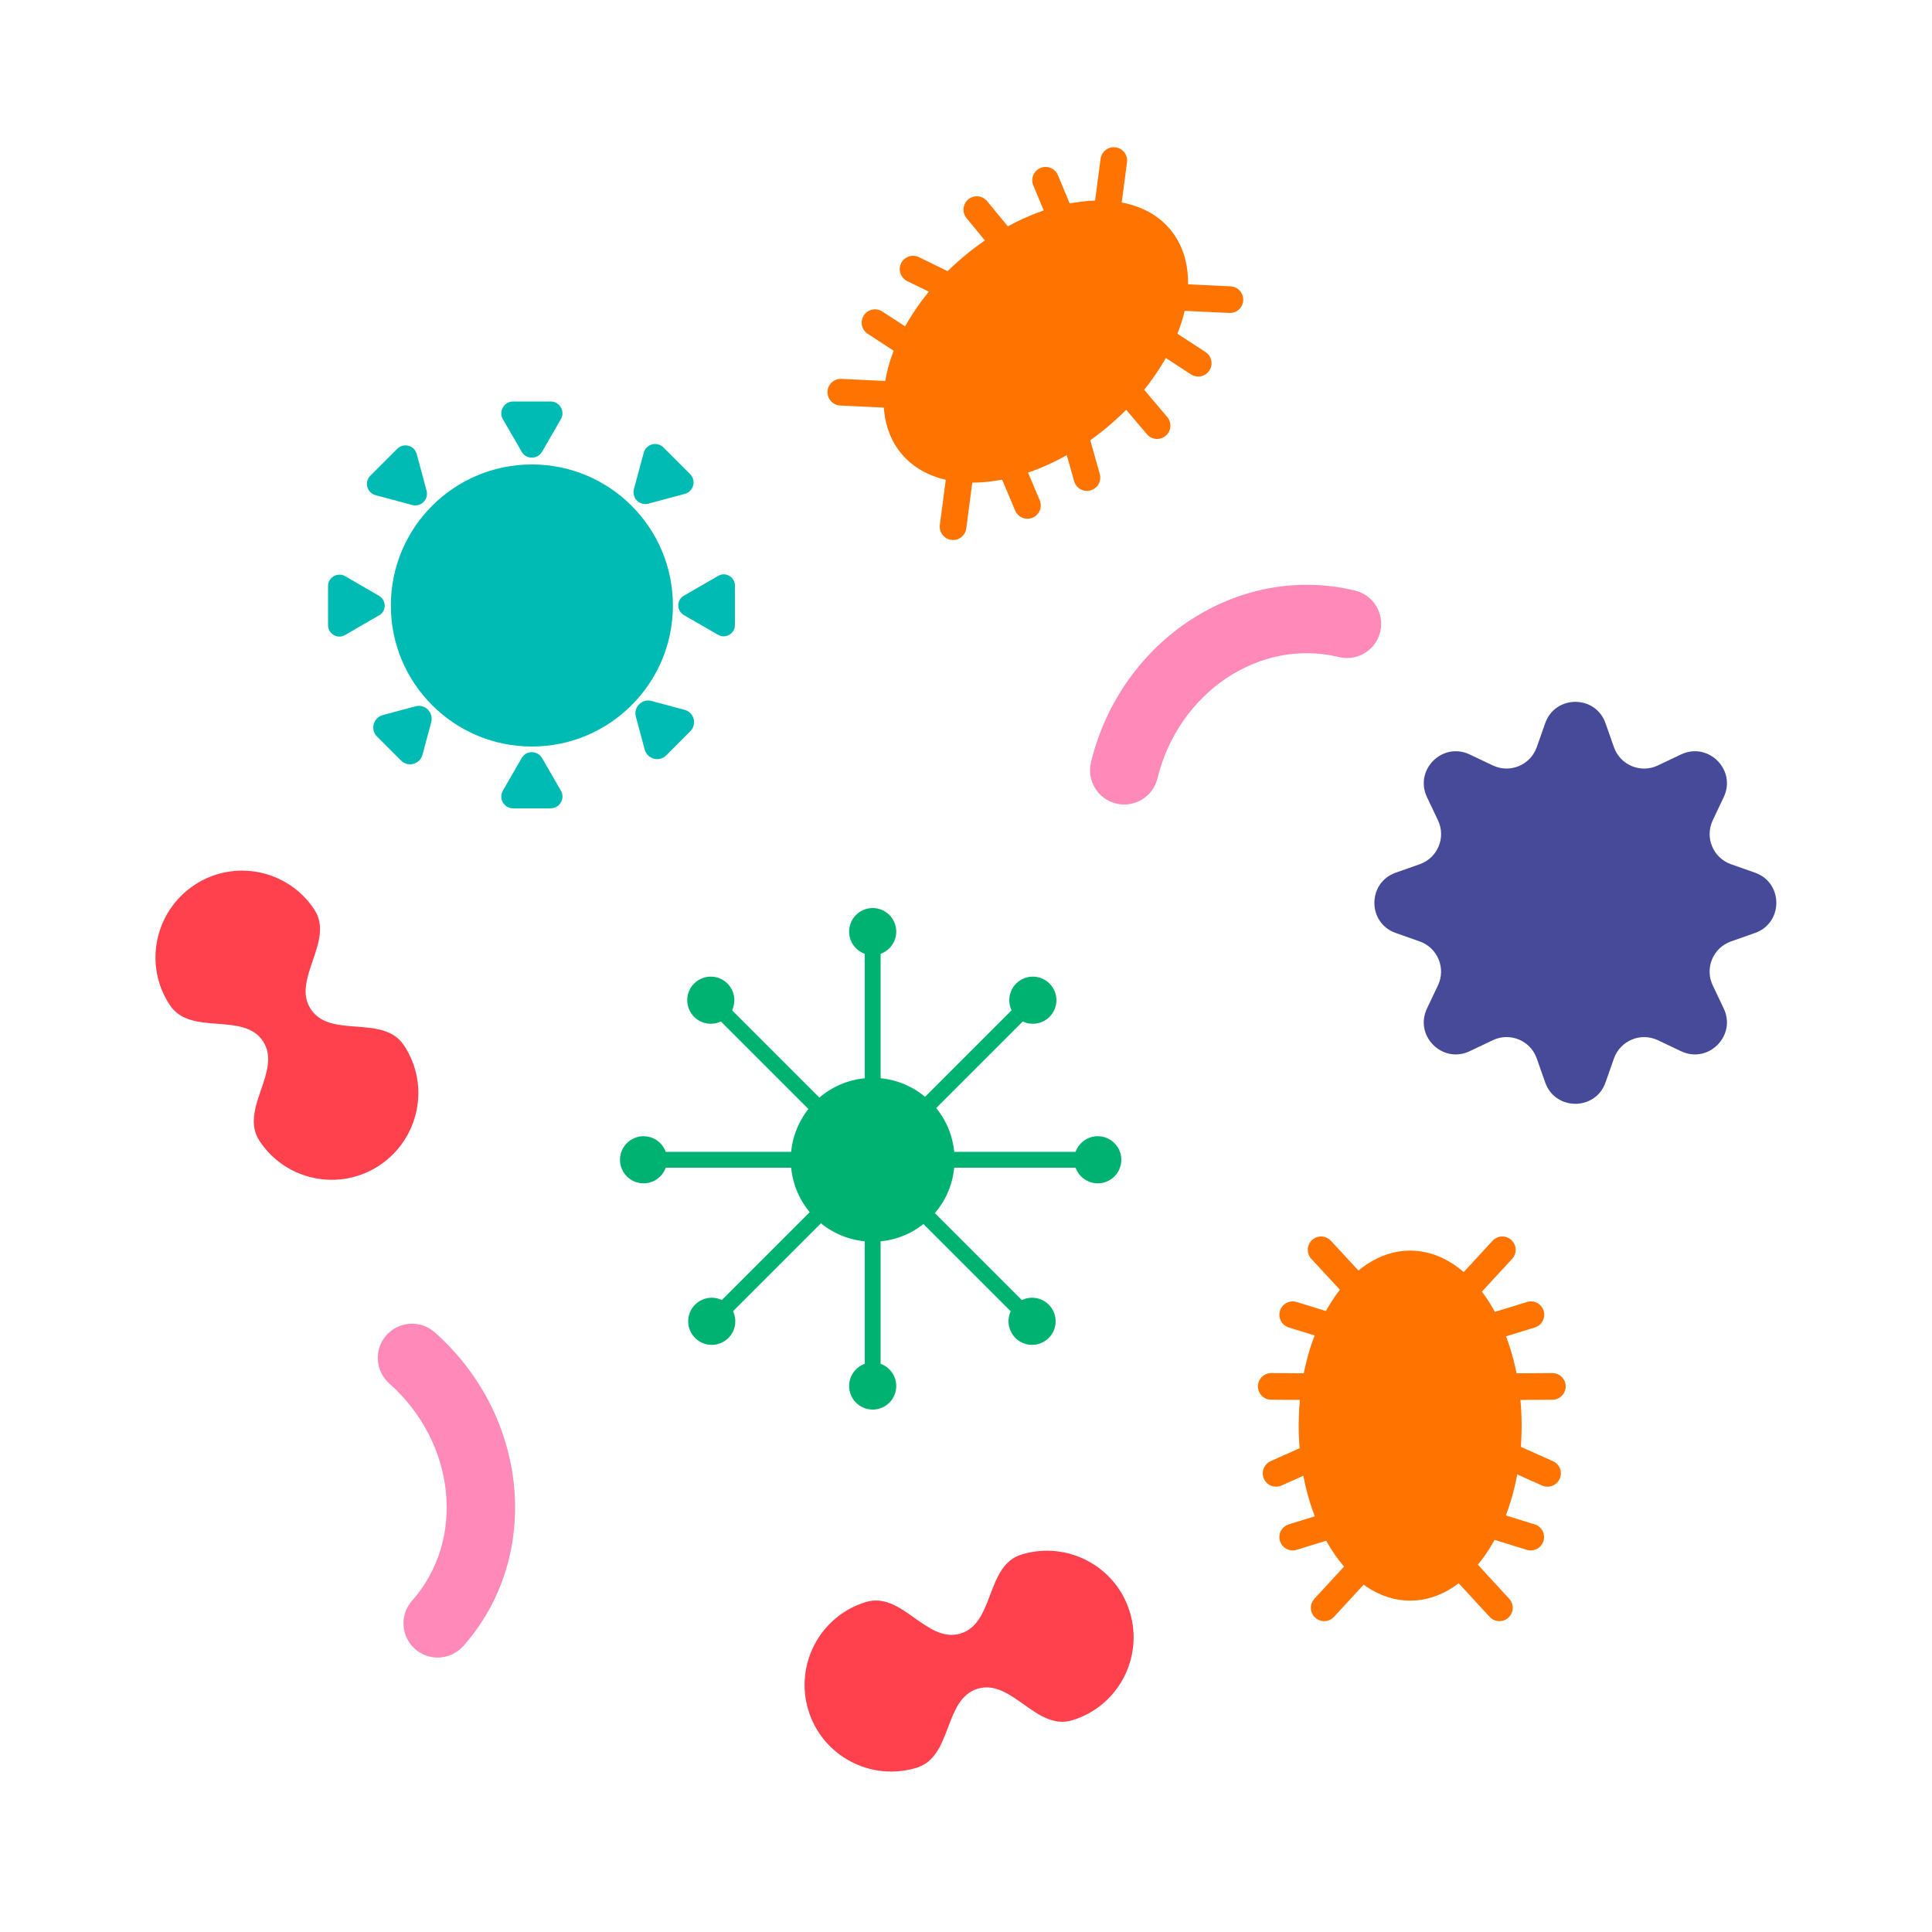
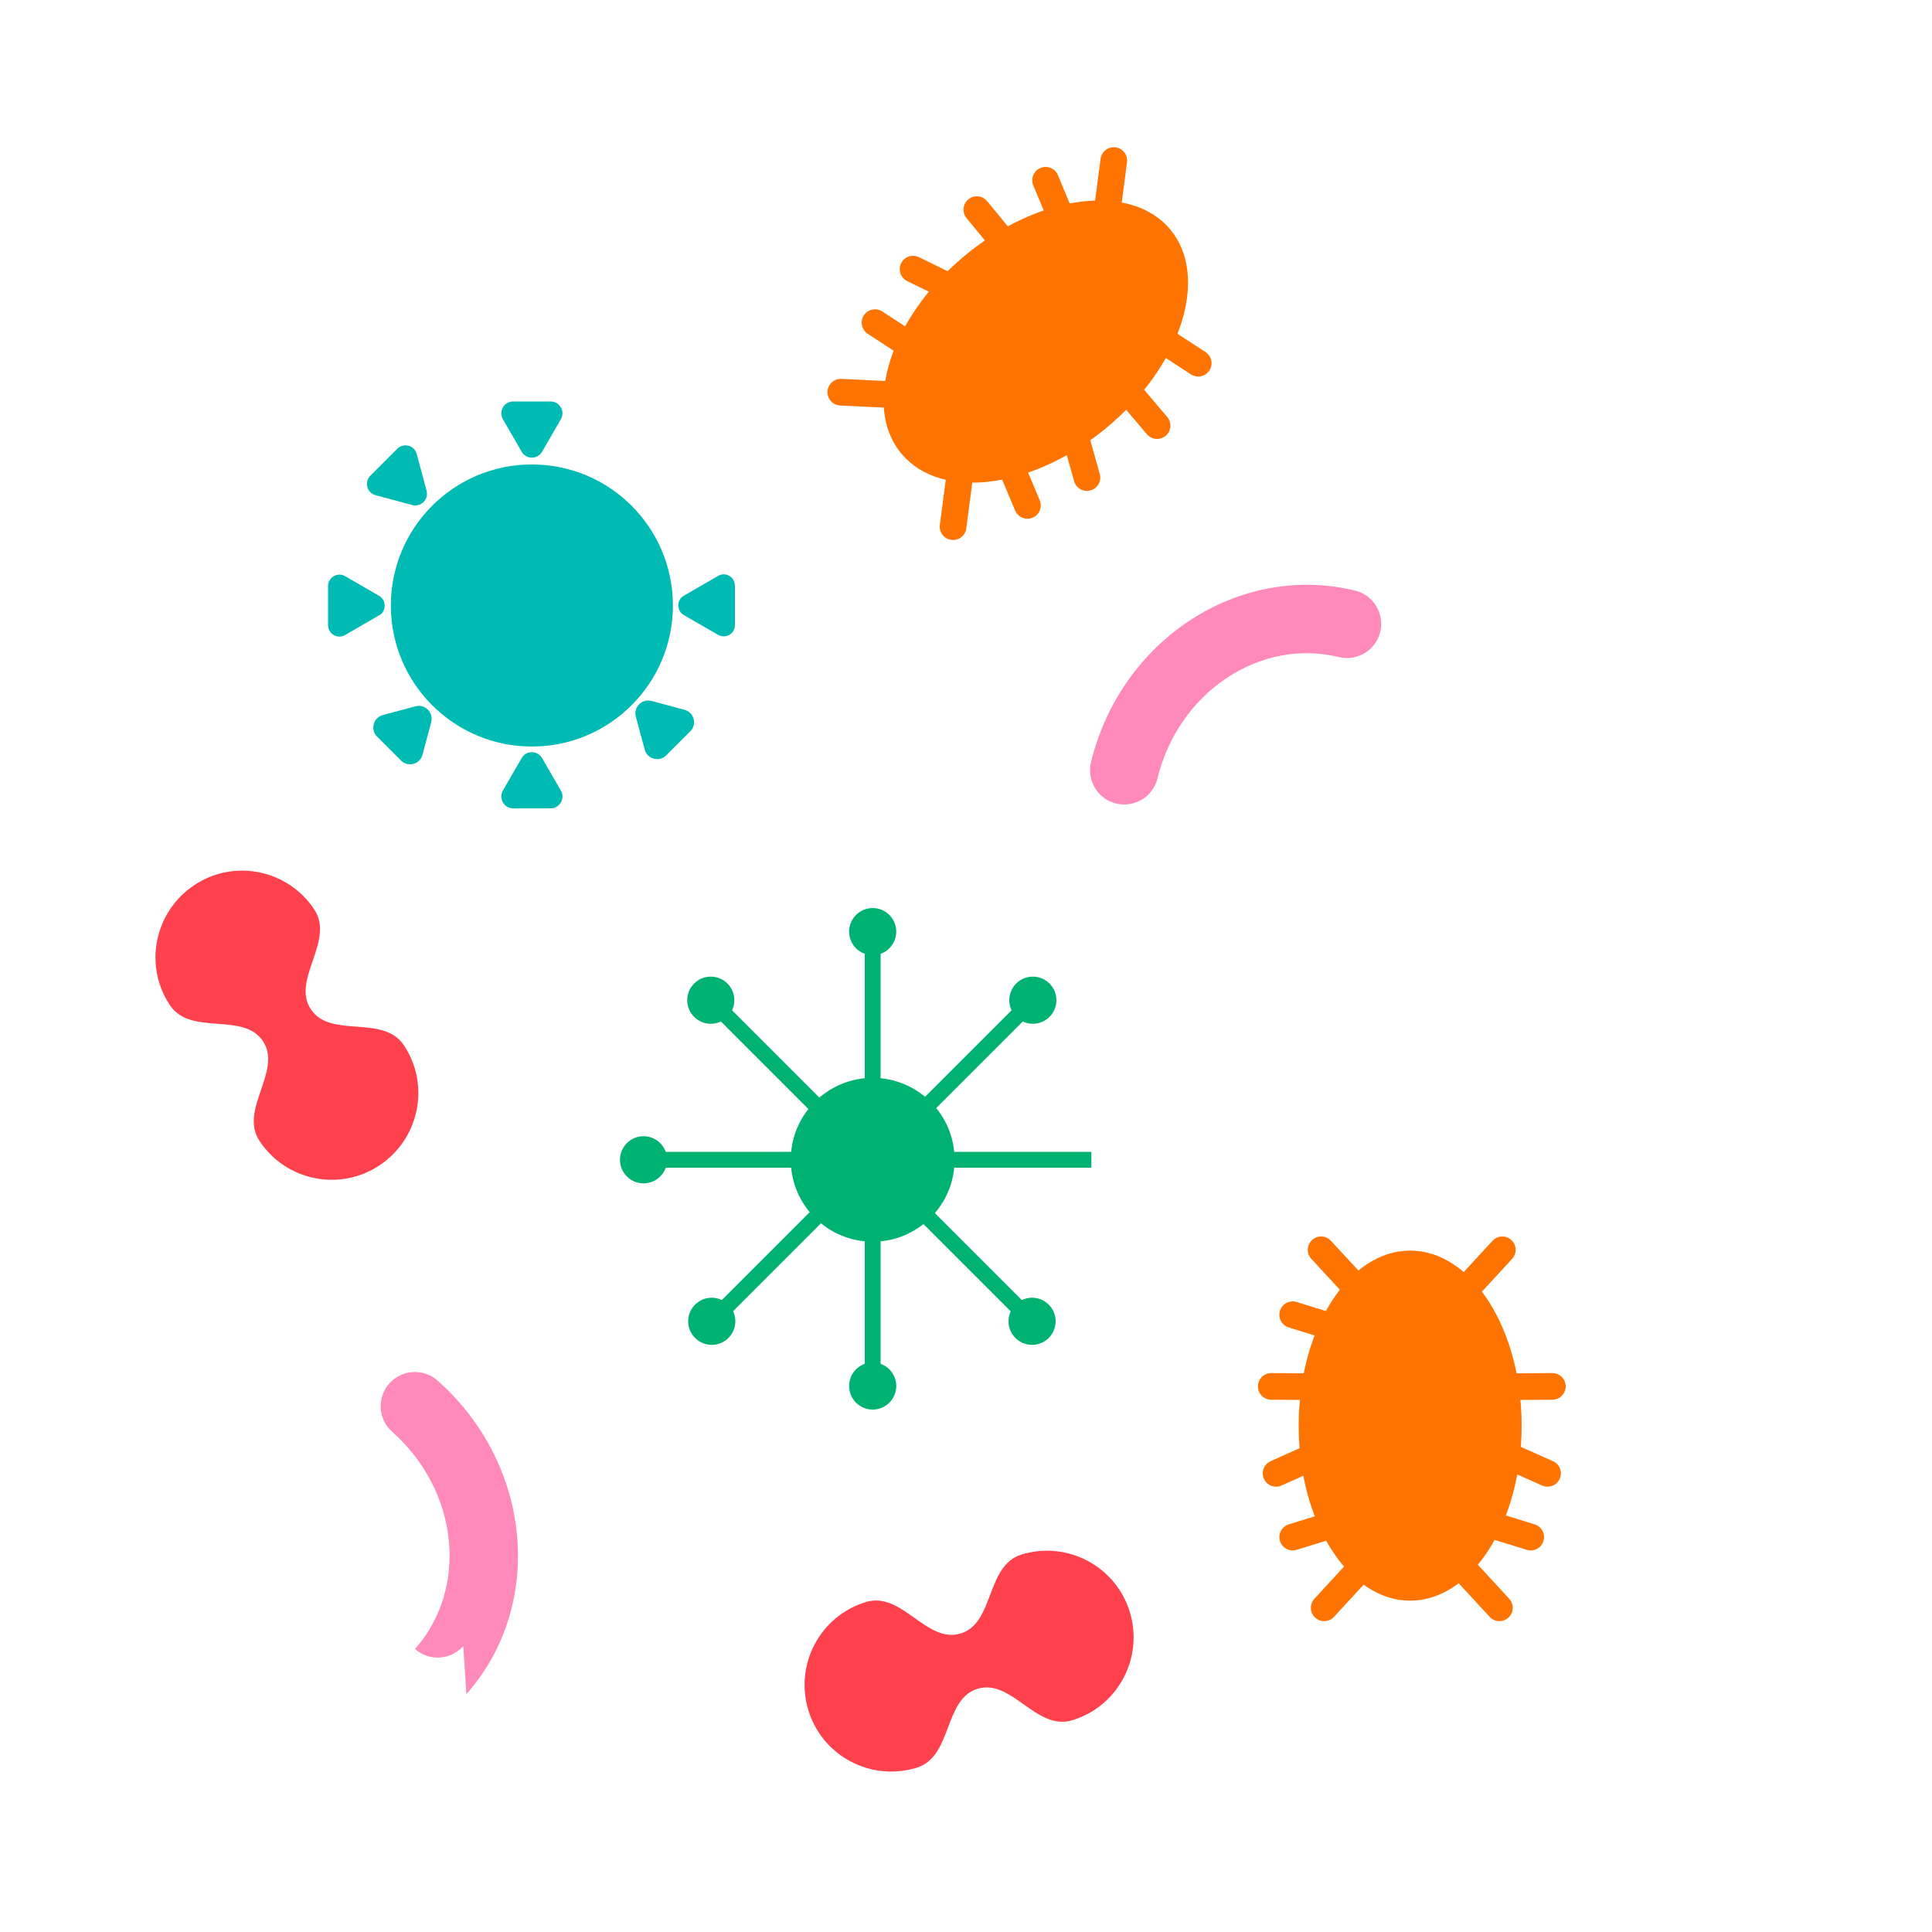
<svg xmlns="http://www.w3.org/2000/svg" id="a" width="100" height="100" viewBox="0 0 100 100">
  <circle cx="45.17" cy="60.03" r="3.83" fill="#00b272" stroke="#00b272" stroke-miterlimit="10" stroke-width=".82" />
  <line x1="45.17" y1="56.79" x2="45.17" y2="48.55" fill="#00b272" stroke="#00b272" stroke-miterlimit="10" stroke-width=".82" />
  <circle cx="45.17" cy="48.22" r=".81" fill="#00b272" stroke="#00b272" stroke-miterlimit="10" stroke-width=".82" />
  <line x1="45.17" y1="63.17" x2="45.17" y2="71.4" fill="#00b272" stroke="#00b272" stroke-miterlimit="10" stroke-width=".82" />
  <circle cx="45.17" cy="71.74" r=".81" fill="#00b272" stroke="#00b272" stroke-miterlimit="10" stroke-width=".82" />
  <line x1="41.88" y1="60.03" x2="33.64" y2="60.03" fill="#00b272" stroke="#00b272" stroke-miterlimit="10" stroke-width=".82" />
  <circle cx="33.31" cy="60.03" r=".81" fill="#00b272" stroke="#00b272" stroke-miterlimit="10" stroke-width=".82" />
  <line x1="48.26" y1="60.03" x2="56.49" y2="60.03" fill="#00b272" stroke="#00b272" stroke-miterlimit="10" stroke-width=".82" />
-   <circle cx="56.82" cy="60.03" r=".81" fill="#00b272" stroke="#00b272" stroke-miterlimit="10" stroke-width=".82" />
  <line x1="42.89" y1="62.34" x2="37.07" y2="68.16" fill="#00b272" stroke="#00b272" stroke-miterlimit="10" stroke-width=".82" />
  <circle cx="36.84" cy="68.39" r=".81" fill="#00b272" stroke="#00b272" stroke-miterlimit="10" stroke-width=".82" />
  <line x1="47.41" y1="57.82" x2="53.23" y2="52" fill="#00b272" stroke="#00b272" stroke-miterlimit="10" stroke-width=".82" />
  <circle cx="53.46" cy="51.77" r=".81" fill="#00b272" stroke="#00b272" stroke-miterlimit="10" stroke-width=".82" />
  <line x1="47.36" y1="62.34" x2="53.18" y2="68.16" fill="#00b272" stroke="#00b272" stroke-miterlimit="10" stroke-width=".82" />
  <circle cx="53.42" cy="68.39" r=".81" fill="#00b272" stroke="#00b272" stroke-miterlimit="10" stroke-width=".82" />
  <line x1="42.84" y1="57.82" x2="37.02" y2="52" fill="#00b272" stroke="#00b272" stroke-miterlimit="10" stroke-width=".82" />
  <circle cx="36.79" cy="51.77" r=".81" fill="#00b272" stroke="#00b272" stroke-miterlimit="10" stroke-width=".82" />
-   <path d="M83.1,37.43l.44,1.25c.33.93,1.39,1.36,2.27.94l1.2-.57c1.41-.67,2.88.8,2.21,2.21l-.57,1.2c-.42.89.02,1.94.94,2.27l1.25.44c1.47.52,1.47,2.6,0,3.12l-1.25.44c-.93.33-1.36,1.39-.94,2.27l.57,1.2c.67,1.41-.8,2.88-2.21,2.21l-1.2-.57c-.89-.42-1.94.02-2.27.94l-.44,1.25c-.52,1.47-2.6,1.47-3.12,0l-.44-1.25c-.33-.93-1.39-1.36-2.27-.94l-1.2.57c-1.41.67-2.88-.8-2.21-2.21l.57-1.2c.42-.89-.02-1.94-.94-2.27l-1.25-.44c-1.47-.52-1.47-2.6,0-3.12l1.25-.44c.93-.33,1.36-1.39.94-2.27l-.57-1.2c-.67-1.41.8-2.88,2.21-2.21l1.2.57c.89.42,1.94-.02,2.27-.94l.44-1.25c.52-1.47,2.6-1.47,3.12,0Z" fill="#464a99" />
  <ellipse cx="72.99" cy="73.79" rx="5.77" ry="9.06" fill="#ff7400" />
  <line x1="68.38" y1="64.69" x2="70.36" y2="66.83" fill="none" stroke="#ff7400" stroke-linecap="round" stroke-miterlimit="10" stroke-width="1.38" />
  <line x1="66.91" y1="68.05" x2="69.69" y2="68.91" fill="none" stroke="#ff7400" stroke-linecap="round" stroke-miterlimit="10" stroke-width="1.38" />
  <line x1="68.54" y1="83.22" x2="70.52" y2="81.07" fill="none" stroke="#ff7400" stroke-linecap="round" stroke-miterlimit="10" stroke-width="1.38" />
  <line x1="66.91" y1="79.56" x2="69.7" y2="78.7" fill="none" stroke="#ff7400" stroke-linecap="round" stroke-miterlimit="10" stroke-width="1.38" />
  <line x1="65.8" y1="71.76" x2="68.71" y2="71.78" fill="none" stroke="#ff7400" stroke-linecap="round" stroke-miterlimit="10" stroke-width="1.38" />
  <line x1="66.05" y1="76.26" x2="68.71" y2="75.07" fill="none" stroke="#ff7400" stroke-linecap="round" stroke-miterlimit="10" stroke-width="1.38" />
  <line x1="77.76" y1="64.69" x2="75.79" y2="66.83" fill="none" stroke="#ff7400" stroke-linecap="round" stroke-miterlimit="10" stroke-width="1.38" />
-   <line x1="79.24" y1="68.05" x2="76.45" y2="68.91" fill="none" stroke="#ff7400" stroke-linecap="round" stroke-miterlimit="10" stroke-width="1.38" />
  <line x1="77.61" y1="83.22" x2="75.63" y2="81.07" fill="none" stroke="#ff7400" stroke-linecap="round" stroke-miterlimit="10" stroke-width="1.38" />
  <line x1="79.23" y1="79.56" x2="76.45" y2="78.7" fill="none" stroke="#ff7400" stroke-linecap="round" stroke-miterlimit="10" stroke-width="1.38" />
  <line x1="80.35" y1="71.76" x2="77.43" y2="71.78" fill="none" stroke="#ff7400" stroke-linecap="round" stroke-miterlimit="10" stroke-width="1.38" />
  <line x1="80.1" y1="76.26" x2="77.43" y2="75.07" fill="none" stroke="#ff7400" stroke-linecap="round" stroke-miterlimit="10" stroke-width="1.38" />
  <path d="M52.88,80.46c-1.87.57-1.39,3.55-3.16,4.09s-3.03-2.2-4.9-1.63c-2.37.72-3.7,3.23-2.98,5.6s3.23,3.7,5.6,2.98c1.87-.57,1.39-3.55,3.16-4.09s3.03,2.2,4.9,1.63c2.37-.72,3.7-3.23,2.98-5.6s-3.23-3.7-5.6-2.98Z" fill="#ff414d" />
  <circle cx="27.53" cy="31.34" r="7.3" fill="#00bbb4" />
  <path d="M27,23.38l-.97-1.68c-.24-.41.06-.92.53-.92h1.94c.47,0,.77.51.53.92l-.97,1.68c-.24.41-.83.41-1.06,0Z" fill="#00bbb4" />
  <path d="M27,39.24l-.97,1.68c-.24.41.06.92.53.92h1.94c.47,0,.77-.51.53-.92l-.97-1.68c-.24-.41-.83-.41-1.06,0Z" fill="#00bbb4" />
  <path d="M19.62,31.85l-1.76,1.02c-.39.23-.88-.06-.88-.51v-2.03c0-.45.49-.73.88-.51l1.76,1.02c.39.23.39.79,0,1.02Z" fill="#00bbb4" />
  <path d="M35.4,31.84l1.77,1.02c.39.22.87-.06.87-.5v-2.05c0-.45-.49-.73-.87-.5l-1.77,1.02c-.39.22-.39.78,0,1.01Z" fill="#00bbb4" />
  <path d="M21.34,26.14l-1.9-.51c-.45-.12-.6-.68-.27-1.01l1.39-1.39c.33-.33.89-.18,1.01.27l.51,1.9c.12.45-.29.86-.74.74Z" fill="#00bbb4" />
  <path d="M32.91,37.09l.46,1.71c.13.49.75.66,1.11.3l1.25-1.25c.36-.36.2-.98-.3-1.11l-1.71-.46c-.49-.13-.94.32-.81.81Z" fill="#00bbb4" />
-   <path d="M32.81,25.32l.51-1.89c.12-.45.69-.6,1.02-.27l1.38,1.38c.33.33.18.9-.27,1.02l-1.89.51c-.45.12-.87-.29-.75-.75Z" fill="#00bbb4" />
  <path d="M21.5,36.56l-1.68.45c-.5.13-.67.76-.3,1.12l1.23,1.23c.37.37.99.2,1.12-.3l.45-1.68c.13-.5-.32-.96-.82-.82Z" fill="#00bbb4" />
  <path d="M20.91,54.11c-1.07-1.63-3.8-.33-4.82-1.87s1.25-3.53.18-5.16c-1.36-2.07-4.15-2.64-6.21-1.27s-2.64,4.15-1.27,6.21c1.07,1.63,3.8.33,4.82,1.87s-1.25,3.53-.18,5.16c1.36,2.07,4.15,2.64,6.21,1.27s2.64-4.15,1.27-6.21Z" fill="#ff414d" />
-   <path d="M23.98,85.2c-.65.73-1.77.8-2.5.15s-.8-1.77-.15-2.5c2.79-3.15,2.26-8.19-1.18-11.24-.73-.65-.8-1.77-.15-2.5s1.77-.8,2.5-.15c4.9,4.34,5.57,11.62,1.49,16.23Z" fill="#ff8aba" />
+   <path d="M23.98,85.2c-.65.73-1.77.8-2.5.15c2.79-3.15,2.26-8.19-1.18-11.24-.73-.65-.8-1.77-.15-2.5s1.77-.8,2.5-.15c4.9,4.34,5.57,11.62,1.49,16.23Z" fill="#ff8aba" />
  <path d="M70.14,30.57c.95.23,1.53,1.19,1.3,2.14s-1.19,1.53-2.14,1.3c-4.09-1-8.3,1.82-9.39,6.28-.23.95-1.19,1.53-2.14,1.3s-1.53-1.19-1.3-2.14c1.55-6.36,7.68-10.34,13.67-8.88Z" fill="#ff8aba" />
  <ellipse cx="53.61" cy="17.68" rx="9.06" ry="5.77" transform="translate(1.12 38.44) rotate(-39.83)" fill="#ff7400" />
  <line x1="57.65" y1="8.31" x2="57.27" y2="11.2" fill="none" stroke="#ff7400" stroke-linecap="round" stroke-miterlimit="10" stroke-width="1.38" />
  <line x1="54.12" y1="9.33" x2="55.24" y2="12.02" fill="none" stroke="#ff7400" stroke-linecap="round" stroke-miterlimit="10" stroke-width="1.38" />
  <line x1="43.52" y1="20.3" x2="46.43" y2="20.44" fill="none" stroke="#ff7400" stroke-linecap="round" stroke-miterlimit="10" stroke-width="1.38" />
  <line x1="45.29" y1="16.7" x2="47.73" y2="18.29" fill="none" stroke="#ff7400" stroke-linecap="round" stroke-miterlimit="10" stroke-width="1.38" />
  <line x1="50.56" y1="10.85" x2="52.41" y2="13.1" fill="none" stroke="#ff7400" stroke-linecap="round" stroke-miterlimit="10" stroke-width="1.38" />
  <line x1="47.26" y1="13.93" x2="49.88" y2="15.21" fill="none" stroke="#ff7400" stroke-linecap="round" stroke-miterlimit="10" stroke-width="1.38" />
-   <line x1="63.66" y1="15.51" x2="60.74" y2="15.37" fill="none" stroke="#ff7400" stroke-linecap="round" stroke-miterlimit="10" stroke-width="1.38" />
  <line x1="62.02" y1="18.8" x2="59.58" y2="17.21" fill="none" stroke="#ff7400" stroke-linecap="round" stroke-miterlimit="10" stroke-width="1.38" />
  <line x1="49.33" y1="27.26" x2="49.71" y2="24.37" fill="none" stroke="#ff7400" stroke-linecap="round" stroke-miterlimit="10" stroke-width="1.38" />
  <line x1="53.18" y1="26.16" x2="52.05" y2="23.48" fill="none" stroke="#ff7400" stroke-linecap="round" stroke-miterlimit="10" stroke-width="1.38" />
  <line x1="59.89" y1="22.03" x2="58" y2="19.8" fill="none" stroke="#ff7400" stroke-linecap="round" stroke-miterlimit="10" stroke-width="1.38" />
  <line x1="56.26" y1="24.72" x2="55.47" y2="21.91" fill="none" stroke="#ff7400" stroke-linecap="round" stroke-miterlimit="10" stroke-width="1.38" />
</svg>